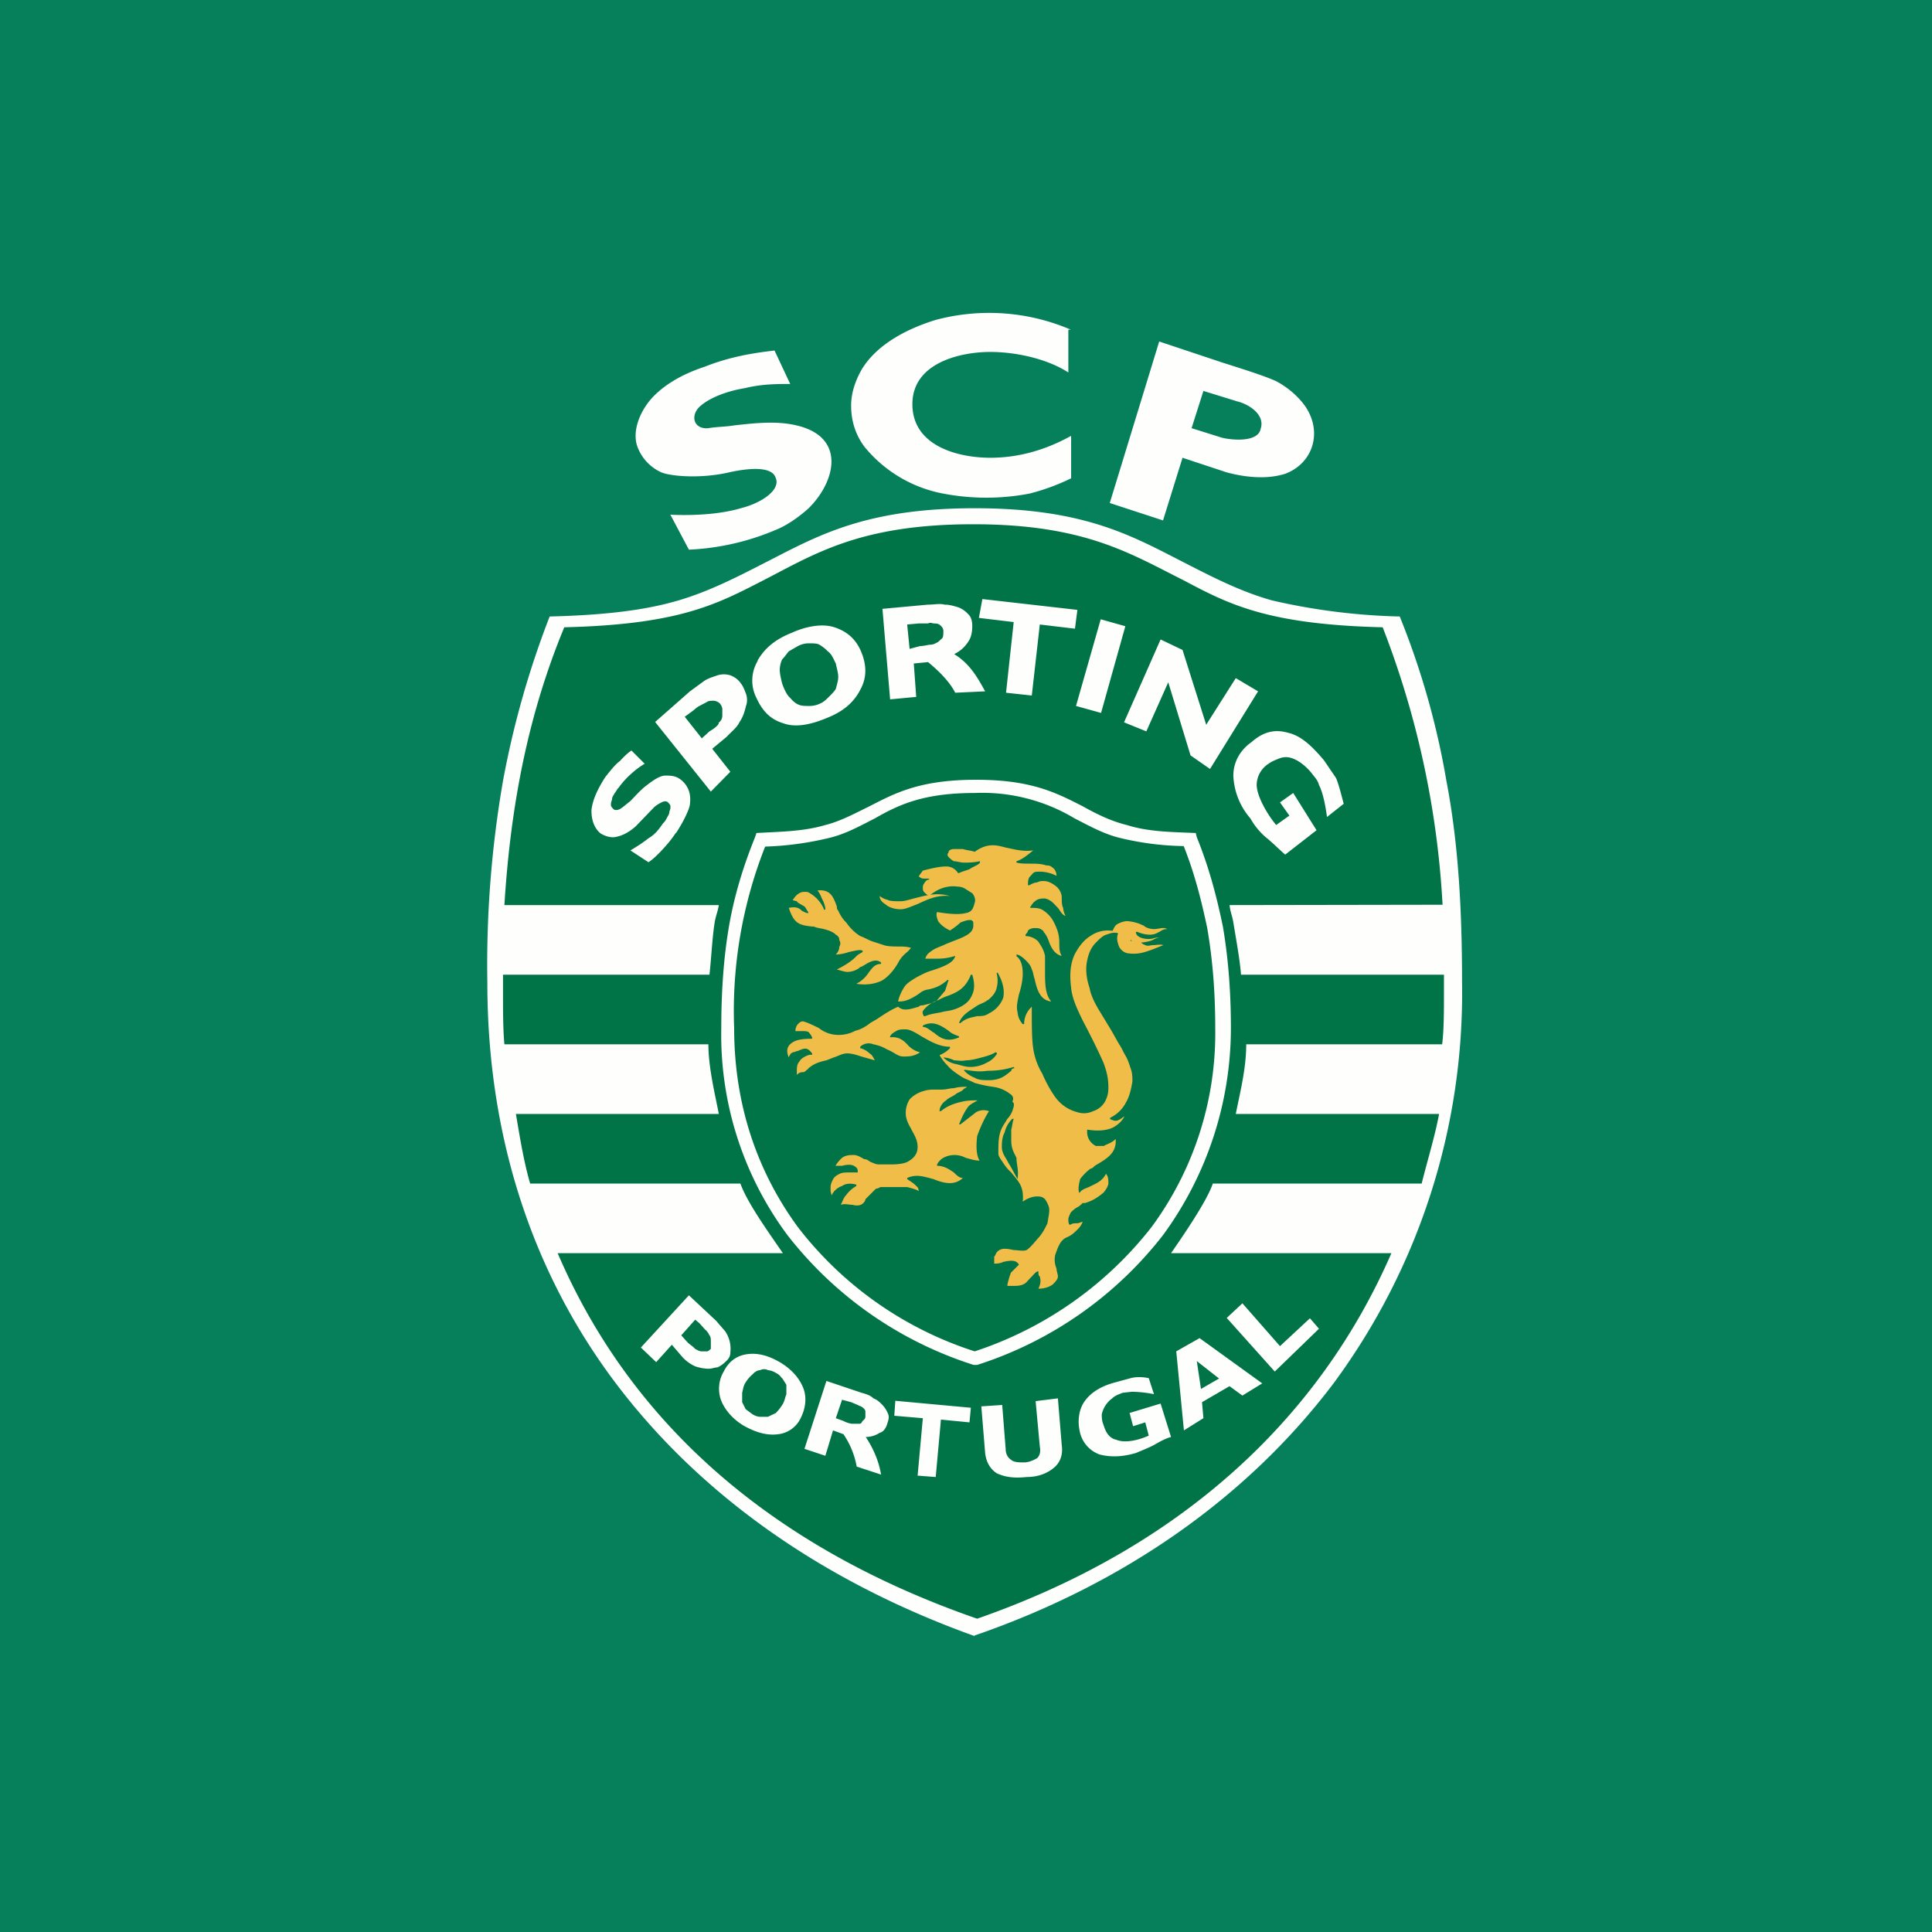
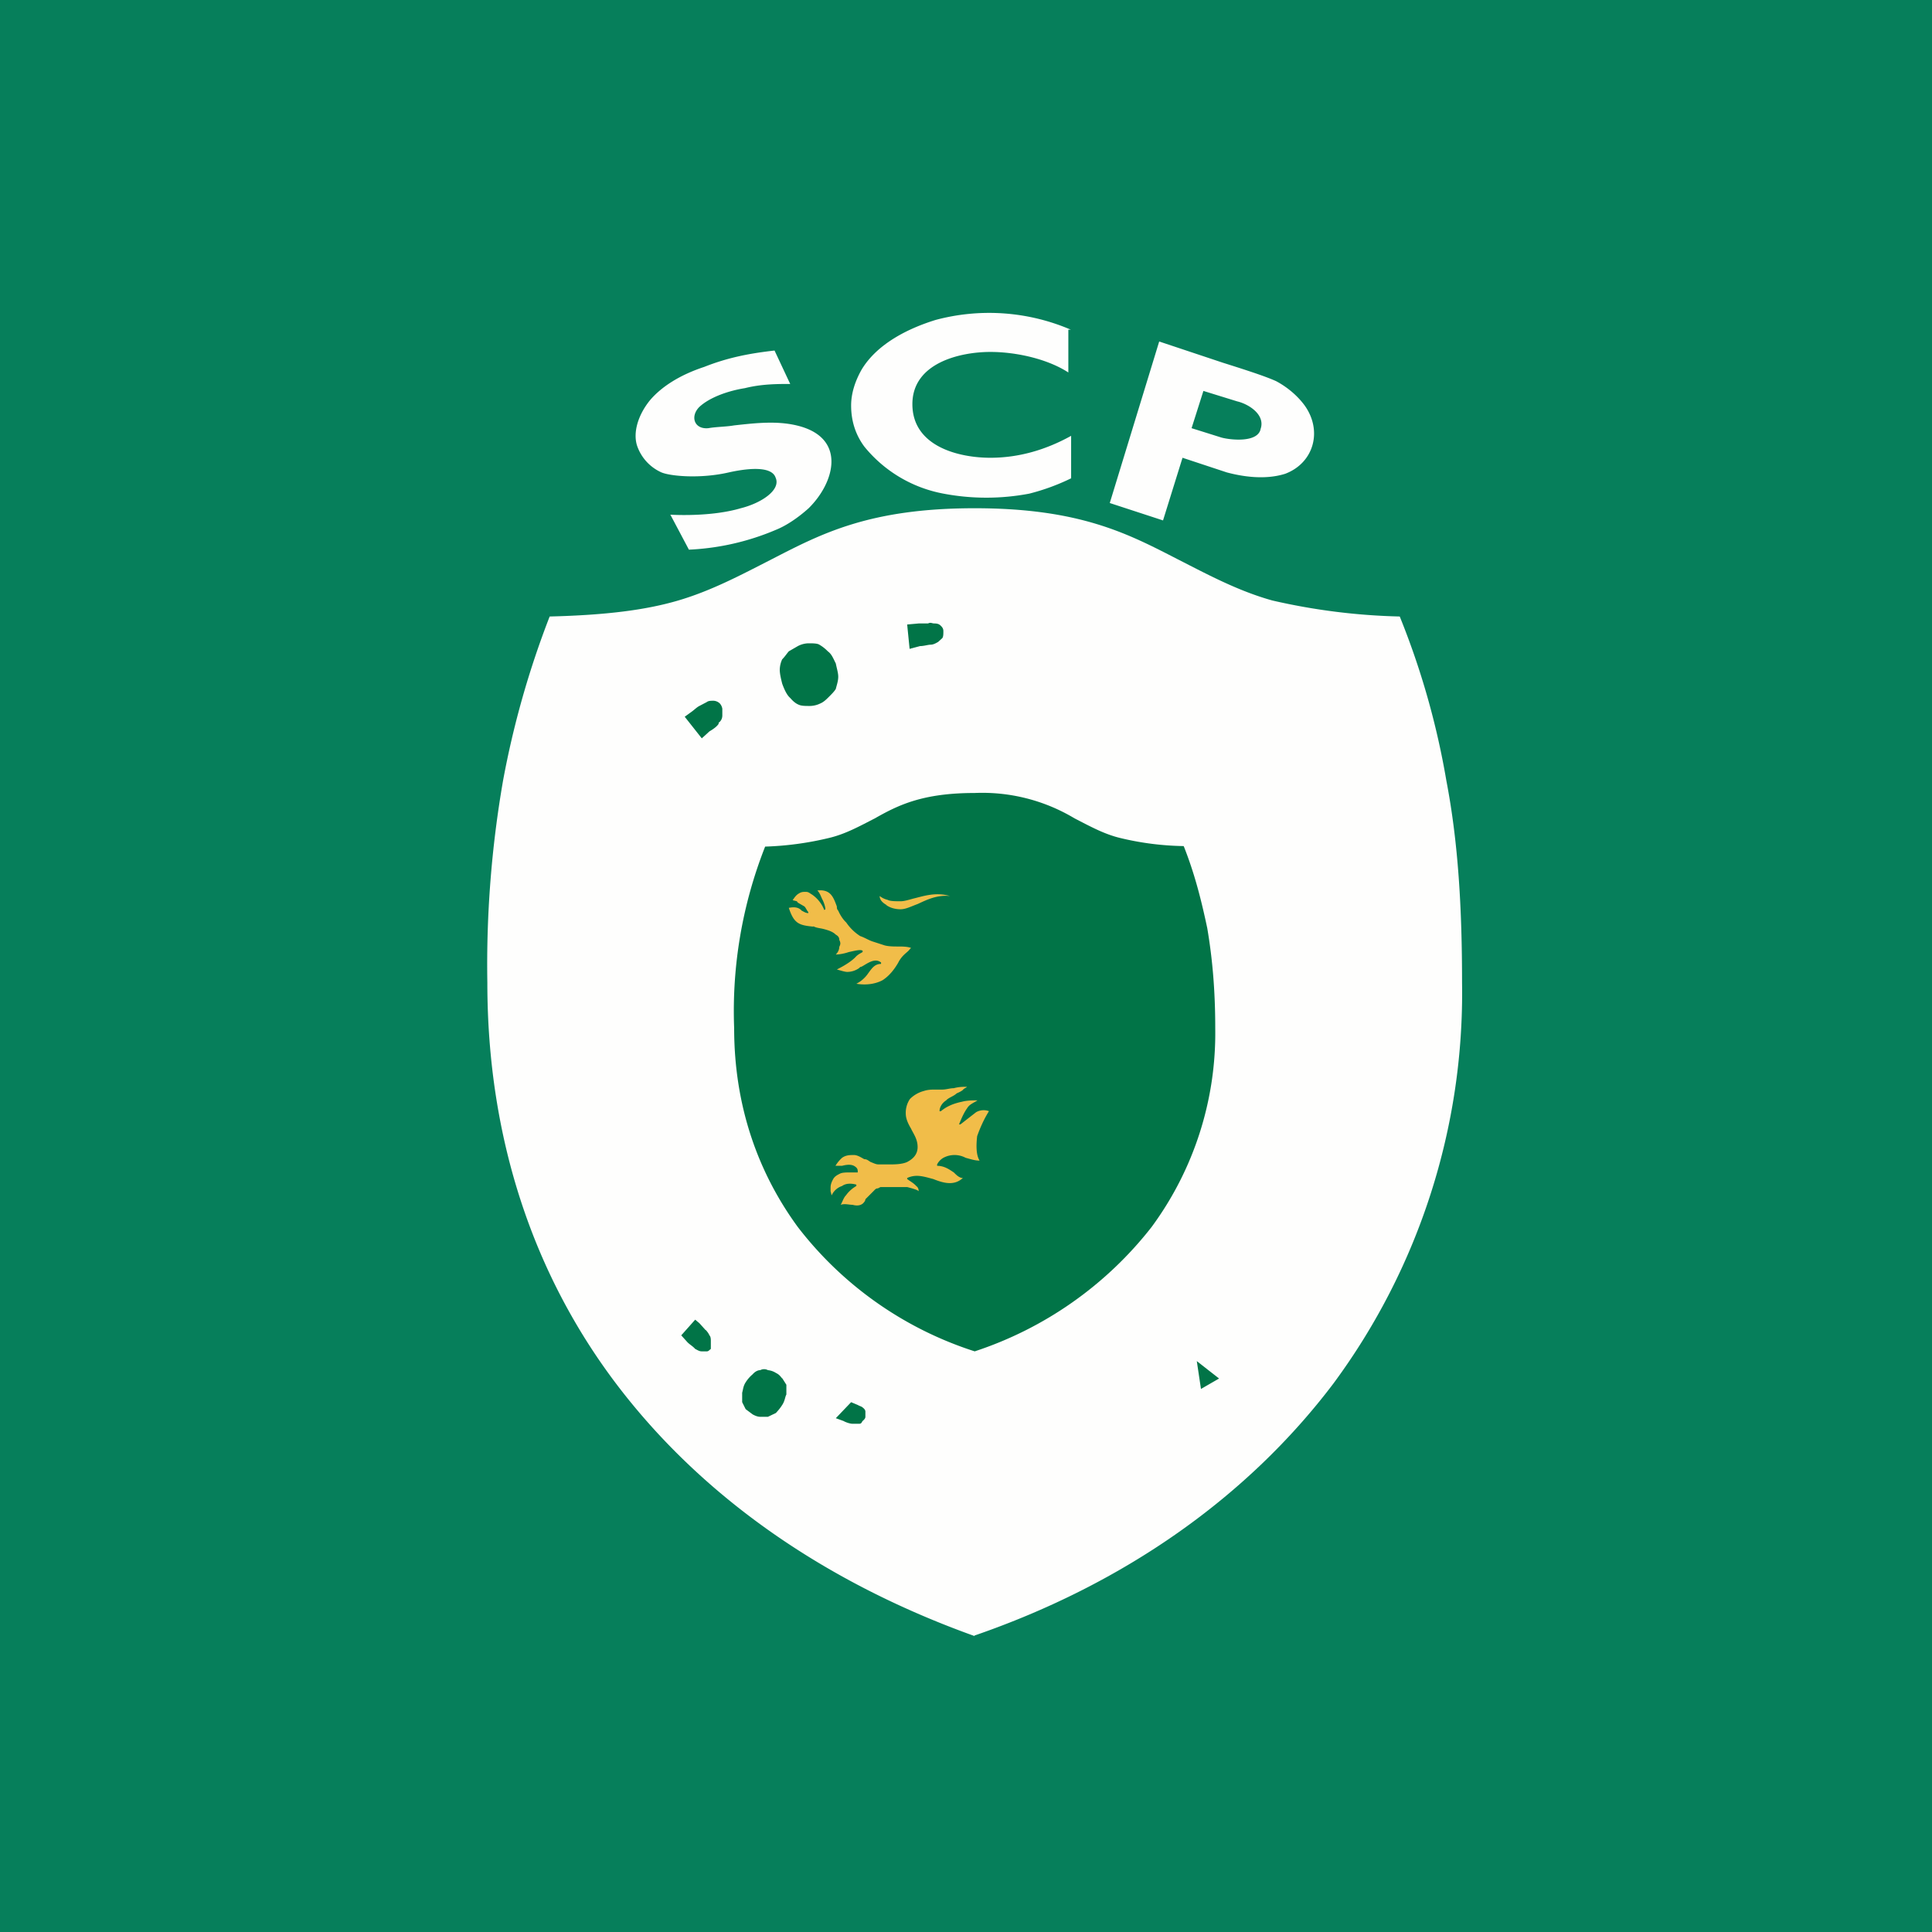
<svg xmlns="http://www.w3.org/2000/svg" viewBox="0 0 55.5 55.5">
  <path d="M 0,0 H 55.5 V 55.5 H 0 Z" fill="rgb(6, 127, 91)" />
  <path d="M 27.99,46.985 C 32.3,45.5 35.84,43 38.3,39.75 A 18.87,18.87 0 0,0 42,28.23 C 42,26.08 41.89,24.2 41.55,22.43 A 22.7,22.7 0 0,0 40.21,17.71 A 18.1,18.1 0 0,1 36.55,17.25 C 35.58,16.98 34.72,16.52 33.82,16.06 C 32.4,15.33 31.02,14.6 28,14.6 C 24.98,14.6 23.6,15.33 22.18,16.06 C 21.28,16.52 20.42,16.98 19.45,17.26 C 18.55,17.52 17.43,17.67 15.79,17.71 A 26.17,26.17 0 0,0 14.45,22.43 A 30.9,30.9 0 0,0 14,28.23 C 14,32.73 15.34,36.63 17.7,39.75 C 20.16,43 23.7,45.46 28,47 Z" fill="rgb(254, 254, 253)" />
-   <path d="M 20.64,20.765 C 20.72,20.71 20.75,20.63 20.75,20.55 V 20.36 A 0.3,0.3 0 0,0 20.68,20.21 A 0.28,0.28 0 0,0 20.5,20.13 C 20.42,20.13 20.35,20.13 20.3,20.17 L 20.09,20.28 C 20.01,20.32 19.94,20.4 19.82,20.48 L 19.67,20.59 L 20.16,21.21 L 20.38,21.01 C 20.5,20.94 20.61,20.86 20.65,20.78 Z M 22.47,39.6 C 22.4,39.51 22.37,39.48 22.29,39.44 A 0.52,0.52 0 0,0 22.06,39.36 A 0.23,0.23 0 0,0 21.84,39.36 C 21.77,39.36 21.69,39.4 21.62,39.48 A 1,1 0 0,0 21.42,39.71 C 21.35,39.82 21.35,39.9 21.32,40.01 V 40.28 L 21.42,40.48 L 21.62,40.63 C 21.69,40.67 21.77,40.7 21.84,40.7 H 22.06 L 22.29,40.59 C 22.36,40.51 22.4,40.47 22.47,40.36 C 22.55,40.24 22.55,40.13 22.59,40.06 V 39.78 L 22.47,39.59 Z M 20.27,38.21 L 20.09,38.01 L 19.97,37.91 L 19.57,38.36 L 19.75,38.56 C 19.82,38.63 19.9,38.67 19.97,38.75 C 20.05,38.79 20.09,38.82 20.16,38.82 H 20.31 C 20.35,38.82 20.38,38.78 20.42,38.75 V 38.52 C 20.42,38.48 20.42,38.4 20.38,38.36 C 20.35,38.29 20.31,38.25 20.28,38.21 Z M 26.43,18.56 C 26.54,18.56 26.66,18.52 26.73,18.52 C 26.81,18.52 26.88,18.48 26.95,18.44 L 27.07,18.33 C 27.1,18.29 27.1,18.21 27.1,18.13 C 27.1,18.06 27.07,18.02 27.03,17.98 C 26.99,17.94 26.95,17.91 26.84,17.91 C 26.77,17.91 26.74,17.87 26.66,17.91 H 26.39 L 26.06,17.94 L 26.13,18.64 L 26.43,18.56 Z M 22.7,20.05 C 22.77,20.13 22.85,20.21 22.96,20.25 C 23.03,20.28 23.15,20.28 23.26,20.28 C 23.37,20.28 23.48,20.25 23.56,20.21 C 23.66,20.17 23.74,20.09 23.82,20.01 C 23.89,19.94 23.97,19.86 24.01,19.79 C 24.04,19.67 24.08,19.56 24.08,19.44 C 24.08,19.33 24.04,19.21 24.01,19.06 C 23.93,18.9 23.89,18.79 23.78,18.71 A 1.13,1.13 0 0,0 23.52,18.51 C 23.45,18.48 23.33,18.48 23.22,18.48 A 0.69,0.69 0 0,0 22.92,18.56 L 22.66,18.71 C 22.59,18.79 22.55,18.86 22.47,18.94 A 0.74,0.74 0 0,0 22.4,19.24 C 22.4,19.36 22.44,19.52 22.47,19.64 C 22.55,19.86 22.62,19.98 22.7,20.05 Z M 24.79,40.44 C 24.75,40.4 24.71,40.4 24.64,40.36 L 24.45,40.28 L 24.19,40.21 L 24.01,40.74 L 24.23,40.82 C 24.3,40.86 24.42,40.9 24.49,40.9 H 24.68 C 24.75,40.9 24.75,40.86 24.78,40.82 C 24.83,40.78 24.86,40.74 24.86,40.7 V 40.55 C 24.86,40.51 24.83,40.47 24.79,40.44 Z M 35.02,39.6 L 34.38,39.1 L 34.5,39.9 L 35.02,39.6 Z" fill="rgb(1, 116, 71)" />
-   <path d="M 41.43,29.985 C 41.48,29.58 41.48,29.02 41.48,28.6 V 28 H 35.65 C 35.62,27.58 35.5,26.93 35.43,26.5 C 35.39,26.27 35.35,26.23 35.32,26 L 41.44,25.99 A 25.8,25.8 0 0,0 39.72,18.02 C 36.44,17.94 35.32,17.37 34.02,16.68 C 32.48,15.91 31.17,15.06 27.96,15.06 C 24.71,15.06 23.41,15.91 21.91,16.68 C 20.57,17.37 19.49,17.94 16.21,18.02 C 15.19,20.48 14.67,23.08 14.49,26 H 20.65 C 20.61,26.23 20.57,26.27 20.53,26.5 C 20.46,26.93 20.43,27.58 20.38,28 H 14.45 V 28.6 C 14.45,29.02 14.45,29.58 14.49,30 H 20.35 C 20.35,30.65 20.53,31.39 20.65,32 H 14.82 C 14.93,32.65 15.05,33.39 15.23,34 H 21.27 C 21.46,34.54 22.07,35.39 22.49,36 H 16.02 C 18.14,40.94 22.22,44.47 28.07,46.5 C 33.9,44.47 37.89,40.78 39.97,36 H 33.64 C 34.04,35.42 34.67,34.5 34.84,34 H 40.84 C 40.99,33.39 41.23,32.61 41.34,32 H 35.5 C 35.62,31.39 35.8,30.7 35.8,30 H 41.43 Z M 37,21.05 C 37.37,21.13 37.7,21.44 38.04,21.85 L 38.38,22.35 C 38.45,22.51 38.53,22.82 38.6,23.09 L 38.12,23.47 C 38.08,23.17 38.01,22.78 37.89,22.55 C 37.86,22.43 37.79,22.35 37.71,22.25 C 37.56,22.05 37.33,21.85 37.11,21.78 A 0.5,0.5 0 0,0 36.77,21.78 C 36.67,21.82 36.55,21.86 36.44,21.94 A 0.74,0.74 0 0,0 36.1,22.54 C 36.1,22.89 36.44,23.44 36.66,23.7 L 37.04,23.43 L 36.77,23.05 L 37.15,22.78 L 37.82,23.85 L 36.92,24.55 C 36.82,24.47 36.55,24.2 36.36,24.05 A 2,2 0 0,1 35.92,23.51 A 1.99,1.99 0 0,1 35.43,22.28 C 35.43,21.9 35.62,21.55 35.95,21.32 C 36.29,21.02 36.62,20.94 37,21.05 Z M 33.97,18.67 L 34.65,20.82 L 35.5,19.48 L 36.14,19.86 L 34.76,22.09 L 34.2,21.7 L 33.56,19.6 L 32.93,21.01 L 32.29,20.75 L 33.34,18.37 L 33.97,18.67 Z M 32.33,17.98 L 31.63,20.48 L 30.91,20.28 L 31.62,17.79 L 32.33,17.99 Z M 28.23,17.21 L 30.95,17.52 L 30.88,18.06 L 29.87,17.94 L 29.64,19.98 L 28.9,19.9 L 29.12,17.87 L 28.12,17.75 L 28.22,17.21 Z M 26.66,17.37 C 26.84,17.37 26.99,17.33 27.14,17.37 C 27.29,17.37 27.4,17.41 27.51,17.44 C 27.63,17.48 27.74,17.56 27.81,17.64 C 27.89,17.71 27.93,17.83 27.93,17.98 C 27.93,18.18 27.89,18.33 27.81,18.44 A 0.96,0.96 0 0,1 27.41,18.79 C 27.85,19.06 28.07,19.44 28.3,19.86 L 27.44,19.9 C 27.29,19.6 26.99,19.29 26.66,19.02 L 26.25,19.06 L 26.32,20.02 L 25.57,20.09 L 25.35,17.49 L 26.65,17.37 Z M 21.76,18.98 C 21.96,18.63 22.26,18.37 22.74,18.18 C 23.18,17.98 23.64,17.91 23.97,18.02 C 24.34,18.14 24.6,18.37 24.75,18.75 C 24.9,19.13 24.9,19.48 24.71,19.82 C 24.53,20.17 24.23,20.44 23.74,20.63 C 23.26,20.83 22.84,20.9 22.51,20.78 C 22.14,20.67 21.91,20.44 21.73,20.05 A 1.1,1.1 0 0,1 21.77,18.98 Z M 19.41,23.93 C 19.26,24.16 19.11,24.32 18.97,24.47 C 18.82,24.62 18.77,24.67 18.63,24.77 L 18.11,24.43 C 18.29,24.32 18.44,24.23 18.63,24.08 C 18.82,23.97 18.93,23.82 19.04,23.66 A 0.53,0.53 0 0,0 19.15,23.51 C 19.19,23.43 19.23,23.39 19.23,23.31 C 19.26,23.24 19.26,23.21 19.26,23.16 C 19.26,23.13 19.23,23.09 19.19,23.05 C 19.15,23.01 19.08,23.01 19,23.05 C 18.93,23.09 18.85,23.13 18.78,23.2 L 18.52,23.47 L 18.26,23.74 C 18.03,23.94 17.85,24.01 17.7,24.04 C 17.55,24.08 17.36,24.01 17.25,23.94 C 17.06,23.78 16.99,23.54 16.99,23.28 C 17.02,22.98 17.17,22.66 17.39,22.32 C 17.51,22.17 17.66,21.97 17.81,21.86 C 17.92,21.74 18.03,21.63 18.14,21.56 L 18.52,21.94 C 18.26,22.09 17.96,22.36 17.77,22.63 C 17.73,22.66 17.7,22.74 17.66,22.78 C 17.62,22.86 17.58,22.89 17.58,22.98 C 17.55,23.05 17.55,23.08 17.55,23.13 C 17.55,23.16 17.58,23.2 17.62,23.24 C 17.66,23.28 17.73,23.28 17.81,23.24 C 17.88,23.2 17.96,23.13 18.11,23.01 L 18.33,22.78 C 18.41,22.7 18.48,22.63 18.59,22.55 C 18.78,22.4 18.97,22.28 19.11,22.28 C 19.26,22.28 19.41,22.28 19.56,22.4 C 19.75,22.55 19.86,22.78 19.82,23.09 C 19.82,23.2 19.67,23.55 19.42,23.93 Z M 20.42,22.74 L 18.82,20.74 L 19.82,19.86 L 20.23,19.56 C 20.35,19.48 20.5,19.44 20.61,19.4 A 0.62,0.62 0 0,1 20.98,19.4 C 21.09,19.44 21.21,19.52 21.28,19.63 C 21.35,19.71 21.39,19.83 21.43,19.93 C 21.47,20.05 21.47,20.17 21.43,20.28 C 21.39,20.44 21.35,20.59 21.24,20.75 C 21.17,20.9 21.02,21.01 20.87,21.17 L 20.46,21.51 L 20.98,22.17 L 20.42,22.74 Z M 20.35,39.32 A 1.3,1.3 0 0,1 19.97,39.25 A 1.13,1.13 0 0,1 19.6,38.98 L 19.3,38.63 L 18.85,39.13 L 18.41,38.71 L 19.79,37.21 L 20.57,37.94 L 20.83,38.24 A 0.9,0.9 0 0,1 20.98,38.86 C 20.98,38.98 20.91,39.06 20.83,39.13 A 0.78,0.78 0 0,1 20.61,39.28 C 20.53,39.28 20.46,39.32 20.35,39.32 Z M 22.36,41.2 C 22.06,41.24 21.76,41.17 21.39,40.97 C 21.06,40.78 20.83,40.51 20.72,40.24 A 0.97,0.97 0 0,1 20.79,39.4 C 20.94,39.1 21.17,38.94 21.47,38.9 C 21.77,38.86 22.07,38.94 22.4,39.13 C 22.74,39.33 22.96,39.59 23.07,39.86 C 23.18,40.13 23.15,40.44 23,40.74 A 0.82,0.82 0 0,1 22.36,41.2 Z M 25.5,40.86 C 25.46,41.01 25.39,41.13 25.27,41.16 A 0.74,0.74 0 0,1 24.87,41.28 C 25.05,41.55 25.24,41.93 25.31,42.36 L 24.61,42.13 A 2.4,2.4 0 0,0 24.23,41.2 L 23.93,41.09 L 23.71,41.82 L 23.11,41.62 L 23.74,39.67 L 24.75,40.01 C 24.9,40.05 25.01,40.09 25.09,40.17 C 25.2,40.21 25.27,40.28 25.35,40.36 A 0.8,0.8 0 0,1 25.5,40.59 C 25.54,40.67 25.54,40.74 25.5,40.86 Z M 27.85,40.86 L 27.03,40.78 L 26.88,42.43 L 26.36,42.39 L 26.51,40.74 L 25.69,40.67 L 25.72,40.24 L 27.89,40.44 L 27.85,40.86 Z M 30.28,42.16 C 30.09,42.32 29.83,42.43 29.49,42.43 C 29.12,42.47 28.86,42.43 28.63,42.32 C 28.45,42.2 28.33,42.01 28.3,41.74 L 28.19,40.4 L 28.79,40.36 L 28.89,41.63 C 28.89,41.78 28.97,41.89 29.04,41.93 C 29.12,42.01 29.27,42.01 29.42,42.01 S 29.72,41.93 29.79,41.89 C 29.87,41.82 29.9,41.7 29.87,41.55 L 29.75,40.25 L 30.39,40.17 L 30.5,41.51 C 30.54,41.78 30.46,42.01 30.28,42.16 Z M 33.15,41.51 C 33,41.59 32.82,41.66 32.63,41.74 C 32.22,41.86 31.88,41.86 31.58,41.78 A 0.89,0.89 0 0,1 31.02,41.13 C 30.95,40.82 30.99,40.51 31.14,40.28 C 31.32,40.01 31.62,39.82 32.04,39.71 L 32.48,39.59 C 32.63,39.55 32.81,39.55 33,39.59 L 33.15,40.05 A 3.52,3.52 0 0,0 32.52,39.98 L 32.25,40.01 C 32.15,40.05 32.03,40.09 31.95,40.17 A 0.77,0.77 0 0,0 31.65,40.63 C 31.65,40.7 31.65,40.82 31.7,40.93 C 31.77,41.17 31.88,41.32 32.07,41.36 C 32.33,41.47 32.74,41.36 33,41.24 L 32.9,40.86 L 32.55,40.97 L 32.45,40.59 L 33.34,40.32 L 33.64,41.28 C 33.49,41.32 33.34,41.4 33.15,41.51 Z M 35.69,37.44 L 36.77,38.67 L 37.63,37.87 L 37.89,38.17 L 36.62,39.4 L 35.24,37.86 L 35.69,37.44 Z M 34.46,38.44 L 36.26,39.74 L 35.69,40.09 L 35.32,39.82 L 34.53,40.28 L 34.57,40.74 L 34.01,41.09 L 33.79,38.82 L 34.46,38.44 Z M 33.41,35.48 A 11,11 0 0,1 28.07,39.21 H 27.97 A 11,11 0 0,1 22.62,35.48 A 9.65,9.65 0 0,1 20.72,29.54 C 20.72,28.46 20.79,27.5 20.94,26.62 C 21.09,25.74 21.35,24.89 21.69,24.05 L 21.73,23.93 C 22.4,23.89 23.07,23.89 23.71,23.7 C 24.15,23.59 24.57,23.36 24.98,23.16 C 25.72,22.78 26.43,22.4 28.04,22.4 C 29.64,22.4 30.35,22.78 31.1,23.16 C 31.51,23.39 31.92,23.59 32.37,23.7 C 33,23.9 33.67,23.9 34.35,23.93 L 34.38,24.05 C 34.72,24.89 34.94,25.7 35.13,26.62 C 35.28,27.5 35.36,28.46 35.36,29.54 A 10.08,10.08 0 0,1 33.41,35.48 Z" fill="rgb(1, 116, 71)" />
+   <path d="M 20.64,20.765 C 20.72,20.71 20.75,20.63 20.75,20.55 V 20.36 A 0.3,0.3 0 0,0 20.68,20.21 A 0.28,0.28 0 0,0 20.5,20.13 C 20.42,20.13 20.35,20.13 20.3,20.17 L 20.09,20.28 C 20.01,20.32 19.94,20.4 19.82,20.48 L 19.67,20.59 L 20.16,21.21 L 20.38,21.01 C 20.5,20.94 20.61,20.86 20.65,20.78 Z M 22.47,39.6 C 22.4,39.51 22.37,39.48 22.29,39.44 A 0.52,0.52 0 0,0 22.06,39.36 A 0.23,0.23 0 0,0 21.84,39.36 C 21.77,39.36 21.69,39.4 21.62,39.48 A 1,1 0 0,0 21.42,39.71 C 21.35,39.82 21.35,39.9 21.32,40.01 V 40.28 L 21.42,40.48 L 21.62,40.63 C 21.69,40.67 21.77,40.7 21.84,40.7 H 22.06 L 22.29,40.59 C 22.36,40.51 22.4,40.47 22.47,40.36 C 22.55,40.24 22.55,40.13 22.59,40.06 V 39.78 L 22.47,39.59 Z M 20.27,38.21 L 20.09,38.01 L 19.97,37.91 L 19.57,38.36 L 19.75,38.56 C 19.82,38.63 19.9,38.67 19.97,38.75 C 20.05,38.79 20.09,38.82 20.16,38.82 H 20.31 C 20.35,38.82 20.38,38.78 20.42,38.75 V 38.52 C 20.42,38.48 20.42,38.4 20.38,38.36 C 20.35,38.29 20.31,38.25 20.28,38.21 Z M 26.43,18.56 C 26.54,18.56 26.66,18.52 26.73,18.52 C 26.81,18.52 26.88,18.48 26.95,18.44 L 27.07,18.33 C 27.1,18.29 27.1,18.21 27.1,18.13 C 27.1,18.06 27.07,18.02 27.03,17.98 C 26.99,17.94 26.95,17.91 26.84,17.91 C 26.77,17.91 26.74,17.87 26.66,17.91 H 26.39 L 26.06,17.94 L 26.13,18.64 L 26.43,18.56 Z M 22.7,20.05 C 22.77,20.13 22.85,20.21 22.96,20.25 C 23.03,20.28 23.15,20.28 23.26,20.28 C 23.37,20.28 23.48,20.25 23.56,20.21 C 23.66,20.17 23.74,20.09 23.82,20.01 C 23.89,19.94 23.97,19.86 24.01,19.79 C 24.04,19.67 24.08,19.56 24.08,19.44 C 24.08,19.33 24.04,19.21 24.01,19.06 C 23.93,18.9 23.89,18.79 23.78,18.71 A 1.13,1.13 0 0,0 23.52,18.51 C 23.45,18.48 23.33,18.48 23.22,18.48 A 0.69,0.69 0 0,0 22.92,18.56 L 22.66,18.71 C 22.59,18.79 22.55,18.86 22.47,18.94 A 0.74,0.74 0 0,0 22.4,19.24 C 22.4,19.36 22.44,19.52 22.47,19.64 C 22.55,19.86 22.62,19.98 22.7,20.05 Z M 24.79,40.44 C 24.75,40.4 24.71,40.4 24.64,40.36 L 24.45,40.28 L 24.01,40.74 L 24.23,40.82 C 24.3,40.86 24.42,40.9 24.49,40.9 H 24.68 C 24.75,40.9 24.75,40.86 24.78,40.82 C 24.83,40.78 24.86,40.74 24.86,40.7 V 40.55 C 24.86,40.51 24.83,40.47 24.79,40.44 Z M 35.02,39.6 L 34.38,39.1 L 34.5,39.9 L 35.02,39.6 Z" fill="rgb(1, 116, 71)" />
  <path d="M 34.0,24.305 A 8.26,8.26 0 0,1 32.21,24.08 C 31.73,23.97 31.32,23.74 30.87,23.51 A 5.15,5.15 0 0,0 28,22.78 C 26.5,22.78 25.8,23.13 25.13,23.51 C 24.68,23.74 24.27,23.97 23.78,24.08 A 9,9 0 0,1 21.98,24.32 A 12.86,12.86 0 0,0 21.09,29.54 C 21.09,31.76 21.77,33.68 22.92,35.25 A 10.43,10.43 0 0,0 28,38.82 A 10.68,10.68 0 0,0 33.08,35.25 A 9.39,9.39 0 0,0 34.91,29.54 C 34.91,28.46 34.83,27.54 34.68,26.66 C 34.5,25.81 34.31,25.08 34.01,24.32 Z" fill="rgb(1, 116, 71)" />
  <path d="M 19.25,14.785 C 19.53,14.8 20.5,14.83 21.28,14.6 C 21.88,14.45 22.44,14.07 22.28,13.72 C 22.18,13.42 21.62,13.42 20.94,13.57 C 20.12,13.76 19.26,13.68 19,13.57 A 1.3,1.3 0 0,1 18.3,12.8 C 18.18,12.42 18.33,11.92 18.67,11.5 C 19,11.11 19.53,10.77 20.23,10.54 C 20.91,10.27 21.54,10.15 22.25,10.07 L 22.7,11.03 C 22.33,11.03 21.88,11.03 21.4,11.15 C 20.9,11.23 20.38,11.42 20.09,11.69 C 19.82,11.96 19.94,12.34 20.35,12.3 C 20.57,12.26 20.87,12.26 21.09,12.22 C 21.73,12.15 22.4,12.07 23.03,12.26 C 24.3,12.65 23.97,13.87 23.23,14.6 C 22.93,14.87 22.59,15.1 22.29,15.22 A 7.2,7.2 0 0,1 19.79,15.79 L 19.26,14.79 Z M 30.76,9.47 A 5.95,5.95 0 0,0 26.88,9.19 C 26.1,9.43 25.2,9.87 24.75,10.62 C 24.57,10.94 24.45,11.29 24.45,11.65 C 24.45,12.08 24.57,12.48 24.83,12.83 A 3.83,3.83 0 0,0 27.1,14.18 A 6.6,6.6 0 0,0 29.57,14.18 A 6.2,6.2 0 0,0 30.77,13.74 V 12.52 C 30.05,12.92 29.27,13.15 28.45,13.15 C 27.55,13.15 26.21,12.83 26.21,11.61 C 26.21,10.42 27.59,10.11 28.45,10.11 C 29.19,10.11 30.09,10.31 30.69,10.7 V 9.47 H 30.76 Z M 33.41,14.95 L 33.97,13.15 L 35.24,13.57 C 35.65,13.68 36.32,13.8 36.92,13.61 C 37.74,13.3 38,12.38 37.48,11.65 C 37.26,11.35 36.96,11.11 36.66,10.95 C 36.33,10.8 35.73,10.61 35.13,10.42 L 33.3,9.81 L 31.88,14.45 L 33.41,14.95 Z M 36.21,12.34 C 36.11,12.72 35.35,12.64 35.09,12.57 L 34.23,12.3 L 34.57,11.23 L 35.54,11.53 C 35.88,11.61 36.36,11.92 36.21,12.33 Z" fill="rgb(254, 254, 253)" />
-   <path d="M 32.47,26.985 C 32.52,27.04 32.59,27.08 32.7,27.08 C 32.85,27.08 33.04,27.04 33.12,27 C 33.19,26.96 33.26,26.93 33.34,26.93 C 33.3,26.93 33.19,26.93 33.12,26.96 C 32.97,27 32.63,26.96 32.63,26.77 H 32.67 C 32.77,26.81 32.89,26.85 33.04,26.85 C 33.15,26.85 33.23,26.81 33.3,26.77 C 33.38,26.73 33.41,26.69 33.53,26.69 C 33.41,26.62 33.3,26.69 33.15,26.69 A 0.53,0.53 0 0,1 32.89,26.62 C 32.85,26.58 32.82,26.58 32.74,26.54 A 1.3,1.3 0 0,0 32.37,26.46 A 0.68,0.68 0 0,0 32.11,26.54 C 32.03,26.58 32,26.66 31.96,26.74 A 0.88,0.88 0 0,0 31.32,26.89 C 31.14,27 30.99,27.19 30.87,27.42 C 30.73,27.73 30.73,28.04 30.77,28.38 C 30.8,28.69 30.95,29 31.1,29.31 C 31.4,29.88 31.58,30.26 31.7,30.53 C 31.8,30.8 31.84,30.99 31.84,31.23 A 0.8,0.8 0 0,1 31.74,31.65 A 0.6,0.6 0 0,1 31.4,31.92 A 0.6,0.6 0 0,1 30.95,31.95 A 1.12,1.12 0 0,1 30.39,31.61 C 30.28,31.49 30.09,31.19 29.94,30.84 A 1.94,1.94 0 0,1 29.68,30.11 C 29.64,29.84 29.64,29.46 29.64,29.07 V 28.92 A 0.67,0.67 0 0,0 29.42,29.42 H 29.38 A 0.58,0.58 0 0,1 29.23,29.07 C 29.19,28.92 29.23,28.77 29.27,28.57 C 29.34,28.35 29.38,28.15 29.38,27.97 C 29.38,27.77 29.34,27.57 29.2,27.47 V 27.42 C 29.27,27.42 29.38,27.5 29.46,27.58 C 29.53,27.65 29.61,27.73 29.64,27.85 C 29.68,27.92 29.68,28 29.72,28.12 C 29.79,28.42 29.87,28.73 30.2,28.77 C 30.02,28.57 30.02,28.23 30.02,27.92 V 27.46 C 29.98,27.27 29.9,27.16 29.82,27.04 A 0.53,0.53 0 0,0 29.46,26.89 V 26.85 C 29.49,26.81 29.53,26.77 29.53,26.73 A 0.28,0.28 0 0,1 29.72,26.66 C 29.79,26.66 29.83,26.66 29.9,26.69 C 29.94,26.73 29.98,26.73 29.98,26.77 C 30.05,26.85 30.09,26.93 30.13,27.04 C 30.2,27.24 30.31,27.42 30.5,27.46 C 30.43,27.35 30.43,27.23 30.43,27.08 C 30.43,26.88 30.39,26.7 30.24,26.43 A 0.88,0.88 0 0,0 29.98,26.16 C 29.87,26.08 29.75,26.08 29.61,26.08 C 29.61,26.08 29.57,26.08 29.61,26.04 A 0.46,0.46 0 0,1 29.79,25.85 C 29.87,25.81 29.94,25.81 30.02,25.81 C 30.2,25.85 30.28,25.97 30.39,26.08 C 30.46,26.16 30.5,26.28 30.61,26.31 A 0.55,0.55 0 0,1 30.54,26.08 C 30.5,26 30.5,25.88 30.5,25.78 C 30.5,25.66 30.43,25.54 30.35,25.47 C 30.25,25.39 30.13,25.31 29.98,25.31 C 29.91,25.31 29.87,25.31 29.79,25.35 C 29.72,25.35 29.64,25.39 29.57,25.43 H 29.53 C 29.53,25.35 29.53,25.27 29.57,25.2 L 29.68,25.08 C 29.72,25.04 29.79,25.04 29.87,25.04 C 30.02,25.04 30.2,25.08 30.35,25.16 A 0.3,0.3 0 0,0 30.28,24.96 C 30.2,24.89 30.17,24.86 30.05,24.86 C 29.91,24.81 29.75,24.81 29.61,24.81 C 29.46,24.81 29.31,24.81 29.2,24.78 V 24.74 C 29.34,24.7 29.5,24.58 29.68,24.43 C 29.35,24.47 29.12,24.39 28.9,24.35 C 28.64,24.28 28.37,24.2 28,24.47 C 27.89,24.43 27.78,24.43 27.66,24.39 H 27.4 C 27.33,24.39 27.25,24.43 27.25,24.47 S 27.22,24.51 27.22,24.55 C 27.22,24.58 27.22,24.58 27.25,24.62 C 27.29,24.66 27.33,24.7 27.4,24.74 C 27.48,24.74 27.59,24.78 27.7,24.78 C 27.81,24.78 27.96,24.78 28.15,24.74 V 24.78 C 28.11,24.85 27.96,24.89 27.85,24.97 C 27.74,25.01 27.63,25.04 27.55,25.08 H 27.52 A 0.39,0.39 0 0,0 27.18,24.89 C 27.03,24.89 26.81,24.93 26.51,25.01 L 26.43,25.12 C 26.39,25.16 26.39,25.2 26.43,25.2 C 26.47,25.24 26.51,25.24 26.62,25.24 H 26.69 V 25.27 C 26.62,25.27 26.59,25.31 26.54,25.39 C 26.51,25.43 26.51,25.47 26.51,25.51 C 26.51,25.54 26.51,25.58 26.54,25.62 C 26.58,25.66 26.62,25.7 26.69,25.74 C 26.95,25.51 27.25,25.43 27.51,25.47 A 0.4,0.4 0 0,1 27.74,25.54 L 27.93,25.66 C 28,25.74 28.03,25.86 28,25.93 C 27.96,26.08 27.93,26.2 27.74,26.23 C 27.59,26.27 27.33,26.27 26.92,26.2 C 26.88,26.27 26.92,26.39 26.95,26.46 C 27.03,26.58 27.15,26.66 27.29,26.73 C 27.4,26.66 27.51,26.58 27.59,26.5 C 27.7,26.46 27.78,26.43 27.85,26.43 C 27.89,26.43 27.93,26.43 27.93,26.46 C 27.96,26.46 27.96,26.5 27.96,26.54 V 26.62 A 0.3,0.3 0 0,1 27.89,26.77 C 27.78,26.89 27.55,26.97 27.37,27.04 L 27.17,27.12 C 27.03,27.19 26.88,27.23 26.77,27.31 C 26.66,27.39 26.62,27.42 26.58,27.54 H 26.84 C 27.03,27.54 27.18,27.54 27.44,27.46 C 27.4,27.66 27.1,27.77 26.77,27.88 C 26.62,27.92 26.47,28 26.32,28.08 C 26.21,28.15 26.06,28.23 25.98,28.35 C 25.91,28.46 25.83,28.61 25.8,28.77 C 25.87,28.77 25.95,28.77 26.06,28.73 C 26.17,28.69 26.32,28.61 26.46,28.5 A 0.52,0.52 0 0,1 26.69,28.42 C 26.84,28.38 26.99,28.35 27.22,28.15 H 27.25 L 27.15,28.46 L 26.92,28.73 C 26.84,28.81 26.66,28.84 26.51,28.88 C 26.47,28.88 26.43,28.88 26.39,28.92 C 26.25,28.96 26.13,29 26.02,29 A 0.31,0.31 0 0,1 25.8,28.92 C 25.61,29 25.42,29.12 25.2,29.27 L 25.01,29.38 C 24.86,29.5 24.71,29.58 24.57,29.61 C 24.42,29.69 24.27,29.73 24.08,29.73 A 0.9,0.9 0 0,1 23.52,29.53 C 23.37,29.46 23.22,29.38 23.07,29.34 C 23,29.34 22.96,29.38 22.92,29.42 A 0.3,0.3 0 0,0 22.85,29.62 H 23.03 C 23.11,29.62 23.18,29.62 23.23,29.65 C 23.26,29.69 23.3,29.73 23.33,29.8 V 29.84 C 23.23,29.84 22.96,29.84 22.81,29.92 C 22.66,30 22.55,30.12 22.66,30.38 C 22.66,30.34 22.7,30.3 22.7,30.3 C 22.7,30.26 22.74,30.26 22.77,30.23 C 22.81,30.23 22.89,30.19 22.92,30.19 C 23.11,30.11 23.18,30.07 23.33,30.26 V 30.3 H 23.26 C 23.11,30.34 23,30.42 22.96,30.5 C 22.89,30.57 22.89,30.69 22.89,30.8 V 30.88 C 22.96,30.8 23.03,30.8 23.07,30.8 C 23.11,30.8 23.15,30.76 23.15,30.76 C 23.18,30.72 23.22,30.72 23.22,30.69 C 23.33,30.61 23.41,30.53 23.74,30.46 L 23.94,30.38 C 24.08,30.34 24.19,30.26 24.34,30.26 C 24.45,30.26 24.6,30.3 24.71,30.34 L 25.13,30.46 C 25.09,30.38 25.05,30.3 24.98,30.26 A 0.6,0.6 0 0,0 24.71,30.11 V 30.07 A 0.35,0.35 0 0,1 25.09,30 C 25.24,30.03 25.35,30.07 25.49,30.15 C 25.69,30.23 25.79,30.35 25.95,30.35 C 26.1,30.35 26.25,30.35 26.43,30.23 A 0.7,0.7 0 0,1 26.06,30 C 25.95,29.88 25.8,29.77 25.57,29.8 V 29.77 C 25.61,29.69 25.69,29.65 25.76,29.61 C 25.83,29.57 25.91,29.57 26.02,29.57 C 26.13,29.57 26.28,29.65 26.47,29.77 C 26.73,29.92 26.99,30.07 27.29,30.07 V 30.11 A 0.81,0.81 0 0,1 26.99,30.31 C 27.03,30.38 27.1,30.49 27.22,30.61 C 27.32,30.73 27.48,30.84 27.59,30.91 C 27.7,30.99 27.85,31.03 28,31.11 C 28.15,31.15 28.3,31.19 28.52,31.22 A 1,1 0 0,1 29.01,31.42 C 29.12,31.49 29.12,31.57 29.08,31.65 C 29.16,31.69 29.12,31.8 29.08,31.92 C 29.05,31.99 29.01,32.07 28.93,32.15 C 28.9,32.22 28.83,32.3 28.78,32.41 C 28.68,32.61 28.68,32.84 28.68,33.11 V 33.14 C 28.68,33.22 28.75,33.3 28.82,33.41 C 28.9,33.53 28.97,33.61 29.05,33.68 L 29.08,33.72 C 29.27,33.95 29.42,34.1 29.38,34.52 C 29.53,34.41 29.68,34.37 29.79,34.37 C 29.87,34.37 29.94,34.37 30.02,34.45 C 30.05,34.49 30.09,34.56 30.12,34.64 C 30.17,34.76 30.12,34.94 30.09,35.14 C 30.02,35.29 29.94,35.44 29.83,35.56 C 29.72,35.68 29.61,35.83 29.49,35.91 C 29.39,35.95 29.23,35.91 29.12,35.91 C 28.93,35.87 28.75,35.83 28.63,35.98 C 28.6,36.02 28.6,36.06 28.56,36.1 V 36.3 C 28.63,36.3 28.71,36.3 28.82,36.25 C 29.01,36.21 29.19,36.18 29.27,36.33 L 29.16,36.44 L 29.04,36.56 C 29.01,36.64 28.97,36.76 28.94,36.9 V 36.94 H 29.08 C 29.23,36.94 29.38,36.94 29.49,36.83 L 29.6,36.71 C 29.68,36.64 29.75,36.52 29.83,36.52 C 29.83,36.6 29.83,36.64 29.87,36.67 C 29.9,36.79 29.9,36.87 29.83,37.02 C 29.98,37.02 30.13,36.98 30.24,36.9 C 30.31,36.83 30.39,36.75 30.39,36.67 C 30.39,36.6 30.35,36.52 30.35,36.44 A 0.65,0.65 0 0,1 30.31,36.06 C 30.35,35.94 30.39,35.83 30.43,35.76 A 0.46,0.46 0 0,1 30.61,35.56 A 0.81,0.81 0 0,0 30.91,35.36 C 30.99,35.29 31.06,35.21 31.1,35.1 C 31.06,35.1 30.99,35.14 30.95,35.14 C 30.87,35.14 30.8,35.14 30.76,35.18 H 30.72 C 30.69,35.14 30.69,35.06 30.69,35.02 C 30.69,34.99 30.72,34.91 30.76,34.83 C 30.8,34.79 30.87,34.72 30.95,34.68 C 31.02,34.64 31.06,34.6 31.1,34.56 H 31.17 C 31.25,34.53 31.43,34.49 31.7,34.26 C 31.77,34.18 31.84,34.06 31.84,33.99 C 31.84,33.91 31.84,33.79 31.77,33.72 C 31.66,33.95 31.43,34.02 31.28,34.1 C 31.18,34.14 31.06,34.18 31.02,34.26 H 31 C 30.96,34.14 31,33.99 31.03,33.87 C 31.11,33.76 31.23,33.64 31.33,33.57 C 31.37,33.57 31.41,33.53 31.45,33.49 C 31.78,33.29 32.08,33.14 32.05,32.72 C 31.93,32.84 31.78,32.87 31.71,32.92 H 31.48 A 0.5,0.5 0 0,1 31.33,32.8 A 0.44,0.44 0 0,1 31.23,32.5 V 32.45 C 31.48,32.49 31.71,32.49 31.93,32.41 C 32.08,32.34 32.23,32.22 32.3,32.07 C 32.23,32.11 32.2,32.15 32.12,32.18 C 32.04,32.22 31.97,32.18 31.89,32.15 V 32.11 A 0.98,0.98 0 0,0 32.34,31.68 C 32.45,31.49 32.49,31.3 32.53,31.07 C 32.53,30.95 32.53,30.84 32.49,30.72 C 32.45,30.61 32.41,30.46 32.34,30.34 C 32.27,30.23 32.23,30.11 32.15,30 L 31.93,29.61 L 31.56,29 C 31.44,28.8 31.33,28.57 31.3,28.38 C 31.22,28.15 31.18,27.88 31.22,27.65 C 31.26,27.42 31.33,27.23 31.48,27.08 C 31.56,27 31.67,26.88 31.78,26.85 C 31.89,26.81 32.01,26.77 32.12,26.81 A 0.43,0.43 0 0,0 32.12,27.11 C 32.15,27.27 32.3,27.39 32.45,27.39 C 32.71,27.42 32.9,27.35 33.12,27.27 L 33.42,27.15 C 33.32,27.12 33.24,27.15 33.12,27.15 C 33.05,27.15 32.98,27.19 32.9,27.15 C 32.83,27.12 32.75,27.08 32.75,27 C 32.45,27.04 32.45,27.04 32.49,27 C 32.45,27 32.49,27 32.49,27 Z M 28.38,28.73 C 28.48,28.65 28.6,28.53 28.63,28.38 A 0.8,0.8 0 0,0 28.63,27.96 S 28.67,27.92 28.67,27.96 C 28.82,28.23 28.86,28.46 28.82,28.66 A 0.81,0.81 0 0,1 28.41,29.11 C 28.3,29.19 28.19,29.19 28.07,29.19 C 27.93,29.23 27.77,29.23 27.59,29.39 H 27.55 C 27.63,29.15 27.85,29.04 28.07,28.89 C 28.15,28.84 28.27,28.81 28.37,28.73 Z M 26.58,28.96 A 0.9,0.9 0 0,1 26.95,28.73 C 27.03,28.69 27.1,28.65 27.22,28.61 C 27.52,28.5 27.74,28.38 27.89,28 H 27.93 C 28,28.23 28,28.42 27.93,28.57 C 27.85,28.77 27.7,28.88 27.51,28.96 C 27.33,29.04 27.18,29.04 27.07,29.07 C 26.92,29.11 26.77,29.11 26.58,29.19 H 26.54 C 26.47,29.07 26.51,29.04 26.58,28.96 Z M 26.81,29.66 C 26.69,29.57 26.61,29.5 26.51,29.5 V 29.46 C 26.81,29.31 27.03,29.46 27.25,29.61 C 27.33,29.69 27.44,29.73 27.55,29.77 V 29.8 C 27.18,29.96 26.99,29.8 26.81,29.65 Z M 27.11,30.38 S 27.11,30.34 27.11,30.38 C 27.21,30.38 27.33,30.42 27.41,30.46 C 27.51,30.46 27.63,30.49 27.74,30.46 C 27.89,30.46 28.04,30.42 28.19,30.38 C 28.34,30.34 28.49,30.3 28.59,30.23 C 28.59,30.23 28.64,30.23 28.64,30.27 A 0.68,0.68 0 0,1 28.34,30.53 A 0.97,0.97 0 0,1 27.89,30.65 C 27.74,30.65 27.63,30.61 27.48,30.57 A 0.69,0.69 0 0,1 27.1,30.38 Z M 28.41,31.03 C 28.26,31.03 28.11,31.03 28,30.96 A 0.82,0.82 0 0,1 27.7,30.76 V 30.73 C 27.93,30.76 28.11,30.8 28.37,30.76 C 28.63,30.76 28.86,30.73 29.12,30.65 C 29.12,30.65 29.16,30.69 29.12,30.69 S 29.05,30.73 29.05,30.76 C 28.9,30.88 28.75,31.03 28.41,31.03 Z M 29.23,33.87 S 29.19,33.87 29.23,33.87 C 29.12,33.68 29.05,33.53 28.97,33.41 C 28.9,33.26 28.78,33.14 28.78,32.95 C 28.78,32.84 28.78,32.68 28.86,32.53 A 0.8,0.8 0 0,1 29.08,32.14 H 29.12 C 29.08,32.26 29.08,32.34 29.05,32.45 V 32.76 C 29.05,32.99 29.12,33.1 29.2,33.26 C 29.2,33.46 29.27,33.6 29.23,33.87 Z" fill="rgb(241, 189, 73)" />
  <path d="M 23.36,26.605 C 23.45,26.66 23.56,26.66 23.67,26.69 C 23.82,26.73 23.93,26.77 24.01,26.85 C 24.08,26.89 24.11,26.93 24.11,27 C 24.15,27.08 24.15,27.12 24.11,27.2 C 24.11,27.27 24.08,27.35 24.01,27.42 C 24.11,27.42 24.27,27.39 24.38,27.35 C 24.57,27.31 24.71,27.27 24.78,27.31 V 27.35 C 24.71,27.39 24.64,27.42 24.57,27.5 C 24.49,27.58 24.34,27.7 24.04,27.85 C 24.15,27.88 24.27,27.92 24.34,27.92 A 0.6,0.6 0 0,0 24.68,27.81 S 24.71,27.77 24.75,27.77 C 24.9,27.69 25.13,27.5 25.31,27.65 V 27.69 C 25.13,27.69 25.05,27.81 24.94,27.96 A 0.9,0.9 0 0,1 24.6,28.26 C 24.9,28.31 25.16,28.26 25.35,28.16 C 25.54,28.04 25.69,27.85 25.8,27.66 C 25.9,27.46 26.02,27.39 26.1,27.31 L 26.17,27.23 C 26.06,27.19 25.91,27.19 25.8,27.19 C 25.69,27.19 25.54,27.19 25.42,27.16 L 25.05,27.04 C 24.94,27 24.83,26.93 24.71,26.89 A 1.38,1.38 0 0,1 24.31,26.5 C 24.19,26.39 24.11,26.23 24.08,26.16 C 24.04,26.12 24.04,26.08 24.04,26.04 C 23.94,25.77 23.86,25.54 23.48,25.58 C 23.56,25.66 23.59,25.78 23.63,25.85 C 23.67,25.93 23.71,26.05 23.71,26.12 C 23.71,26.12 23.67,26.16 23.67,26.12 A 0.97,0.97 0 0,0 23.33,25.7 C 23.26,25.66 23.23,25.62 23.15,25.62 C 23.07,25.62 23.03,25.62 22.96,25.66 S 22.85,25.74 22.77,25.86 L 22.89,25.89 L 22.92,25.93 L 23.11,26.04 C 23.15,26.08 23.18,26.16 23.22,26.2 V 26.23 C 23.15,26.23 23.11,26.2 23.03,26.16 C 22.96,26.08 22.85,26.04 22.66,26.08 C 22.81,26.54 22.96,26.58 23.37,26.62 Z M 28.07,32.64 C 28.15,32.41 28.27,32.14 28.41,31.92 A 0.44,0.44 0 0,0 28.04,31.95 L 27.59,32.3 H 27.55 C 27.63,32.1 27.7,31.95 27.78,31.84 C 27.85,31.72 27.96,31.69 28.08,31.61 C 27.93,31.61 27.78,31.61 27.63,31.65 C 27.44,31.69 27.22,31.76 27.03,31.92 H 26.99 C 26.99,31.8 27.07,31.68 27.18,31.61 C 27.25,31.53 27.4,31.49 27.48,31.41 C 27.55,31.38 27.63,31.34 27.66,31.31 C 27.7,31.26 27.74,31.26 27.78,31.22 C 27.66,31.22 27.55,31.22 27.4,31.26 C 27.29,31.26 27.18,31.3 27.07,31.3 H 26.88 C 26.77,31.3 26.66,31.3 26.54,31.34 A 0.88,0.88 0 0,0 26.14,31.57 A 0.7,0.7 0 0,0 26.02,31.99 C 26.02,32.15 26.1,32.3 26.17,32.42 C 26.24,32.57 26.36,32.72 26.36,32.95 C 26.36,33.18 26.21,33.3 26.06,33.38 C 25.91,33.45 25.68,33.45 25.54,33.45 H 25.24 C 25.16,33.45 25.09,33.41 25.01,33.38 C 24.94,33.34 24.91,33.3 24.83,33.3 C 24.75,33.26 24.64,33.18 24.53,33.18 C 24.42,33.18 24.3,33.18 24.19,33.26 A 0.99,0.99 0 0,0 24,33.49 H 24.19 C 24.34,33.45 24.45,33.45 24.53,33.49 C 24.6,33.53 24.64,33.57 24.64,33.64 V 33.68 H 24.45 C 24.3,33.68 24.19,33.68 24.12,33.72 C 24.04,33.76 23.97,33.8 23.93,33.88 C 23.89,33.95 23.86,34.03 23.86,34.11 V 34.22 L 23.89,34.34 A 0.5,0.5 0 0,1 24.19,34.07 C 24.3,33.99 24.45,33.99 24.6,34.03 V 34.07 A 0.94,0.94 0 0,0 24.3,34.34 C 24.23,34.41 24.2,34.53 24.15,34.61 C 24.27,34.57 24.38,34.61 24.49,34.61 C 24.6,34.64 24.71,34.64 24.79,34.57 C 24.83,34.53 24.86,34.49 24.86,34.45 L 25.09,34.22 C 25.13,34.18 25.16,34.14 25.2,34.14 C 25.24,34.14 25.27,34.1 25.31,34.1 H 26.06 C 26.21,34.14 26.36,34.18 26.39,34.22 C 26.39,34.14 26.36,34.1 26.32,34.07 C 26.25,33.99 26.17,33.95 26.06,33.87 V 33.84 C 26.32,33.72 26.54,33.8 26.81,33.87 C 27.11,33.99 27.41,34.07 27.66,33.84 C 27.56,33.84 27.48,33.76 27.4,33.68 C 27.29,33.61 27.14,33.49 26.92,33.49 V 33.45 A 0.46,0.46 0 0,1 27.1,33.26 A 0.68,0.68 0 0,1 27.74,33.26 C 27.89,33.3 28,33.34 28.14,33.34 C 28.04,33.18 28.04,32.91 28.07,32.64 Z M 25.46,26 C 25.57,26.08 25.72,26.12 25.87,26.12 C 26.02,26.12 26.17,26.04 26.36,25.97 C 26.62,25.85 26.92,25.7 27.29,25.74 C 26.88,25.62 26.54,25.74 26.25,25.81 C 26.1,25.85 25.98,25.89 25.87,25.89 C 25.72,25.89 25.57,25.89 25.5,25.85 A 0.6,0.6 0 0,1 25.27,25.74 C 25.27,25.85 25.35,25.93 25.47,26 Z" fill="rgb(241, 189, 73)" />
</svg>